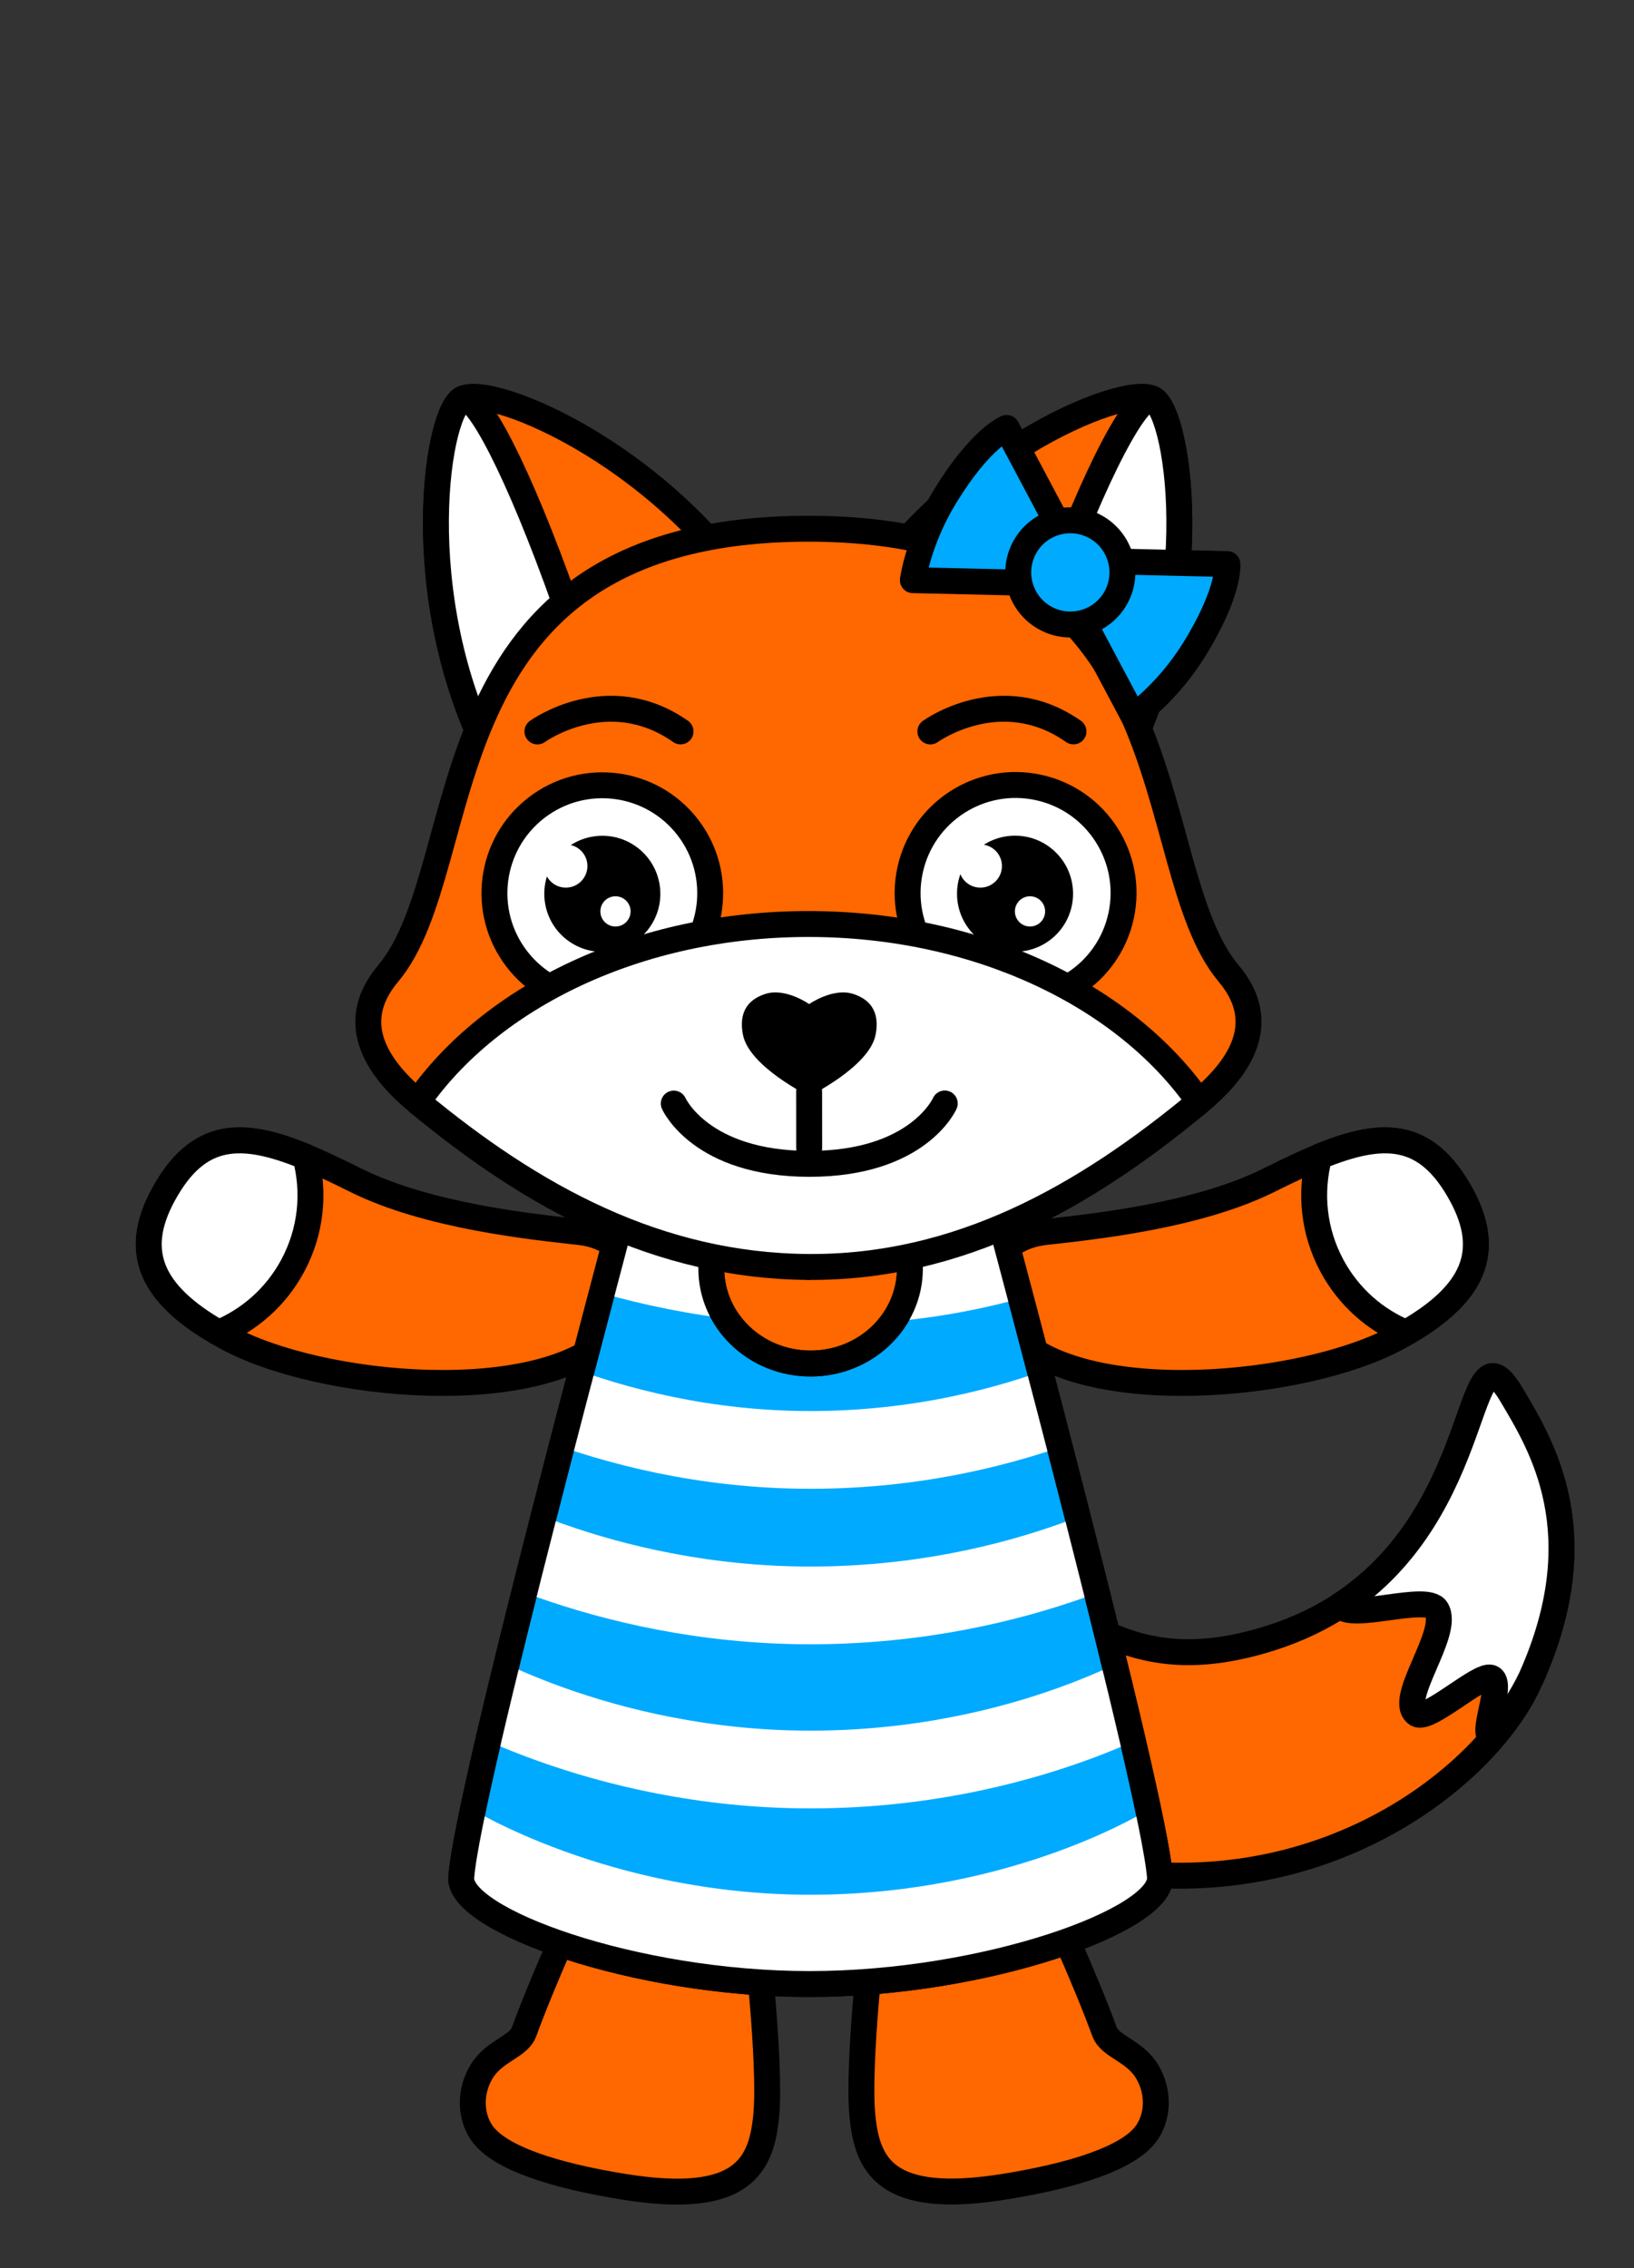
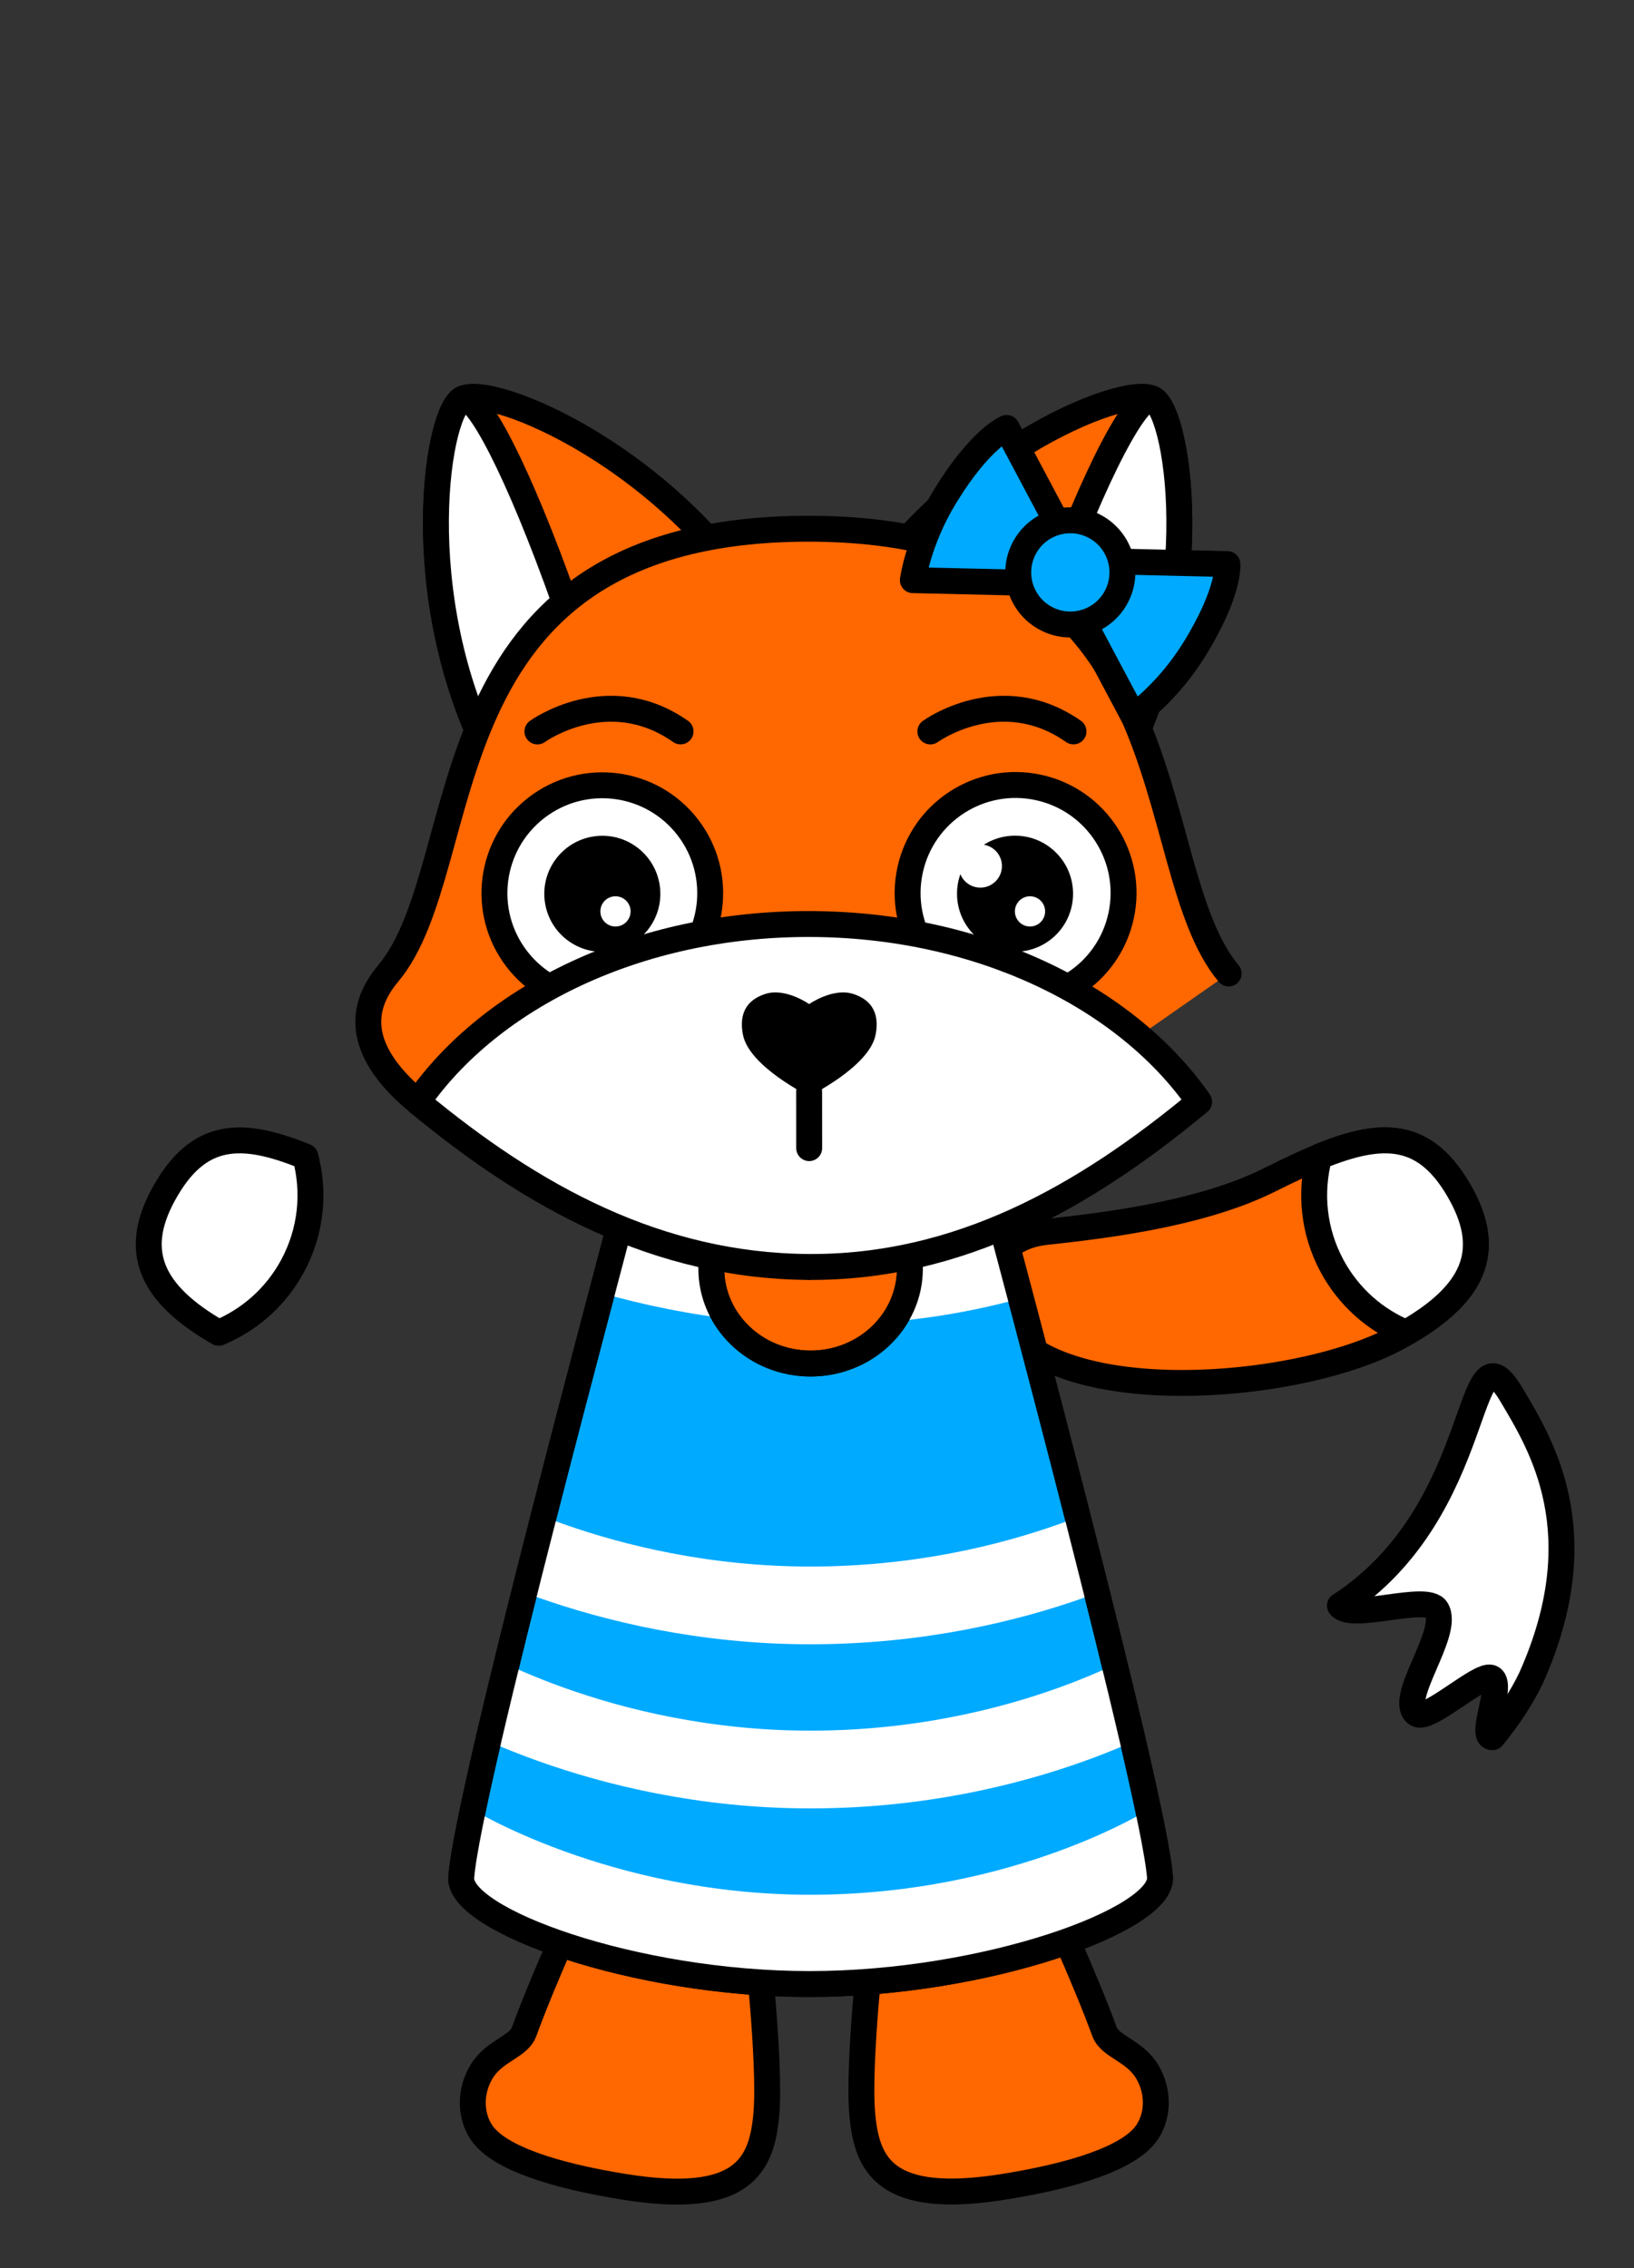
<svg xmlns="http://www.w3.org/2000/svg" xmlns:xlink="http://www.w3.org/1999/xlink" version="1.1" id="Слой_1" x="0px" y="0px" viewBox="0 0 378.42 525.11" style="enable-background:new 0 0 378.42 525.11;" xml:space="preserve">
  <rect x="0" y="0" width="378.42" height="525.11" fill="#333333" stroke="none" />
  <style type="text/css">
	.st0{fill:#FF6700;stroke:#000000;stroke-width:6;stroke-linecap:round;stroke-linejoin:round;stroke-miterlimit:10;}
	.st1{fill:#FFFFFF;stroke:#000000;stroke-width:6;stroke-linecap:round;stroke-linejoin:round;stroke-miterlimit:10;}
	.st2{fill:#00AAFF;stroke:#000000;stroke-width:6;stroke-linecap:round;stroke-linejoin:round;stroke-miterlimit:10;}
	
		.st3{clip-path:url(#SVGID_00000013164890819405895210000007507610516412635317_);fill:none;stroke:#FFFFFF;stroke-width:18;stroke-miterlimit:10;}
	.st4{clip-path:url(#SVGID_00000013164890819405895210000007507610516412635317_);fill:none;}
	.st5{fill:none;stroke:#000000;stroke-width:6;stroke-linecap:round;stroke-linejoin:round;stroke-miterlimit:10;}
	.st6{fill:#FFFFFF;}
</style>
  <g>
    <g>
      <g>
-         <path class="st0" d="M353.93,389.94c16.08-34.53,3.03-55.36-3.86-66.97c-12.46-21-3.74,39.77-55.77,56.27     c-33.29,10.55-45.74-6.42-71.04-21.47c-2.99-1.78-13.45-7.58-23.8-8.28c-0.05,0-0.09,0-0.14,0     c-24.54-1.66-26.06,21.58-21.75,34.38c10.05,29.86,45.48,47.26,88.48,50.16C312.23,437.16,344.9,409.34,353.93,389.94z" />
        <path class="st1" d="M332.67,372.63c3.31,5.3-9.34,20.96-4.52,24.2c2.55,1.71,14.46-9.3,17.12-8.41     c3.2,1.07-2.84,13.85,0.38,13.79c3.89-4.75,6.91-9.45,8.95-13.74c15.04-33.66,2.26-54.06-4.53-65.5     c-10.99-18.52-5.51,26.56-39.76,48.78C312.99,375.29,330.39,368.98,332.67,372.63z" />
      </g>
      <g>
-         <path class="st0" d="M37.91,276.49c-7.48,13.51-2.81,23.53,14.26,32.97c22.04,12.2,73.55,16.5,89.51-0.61     c11.43-12.25,3.12-22.42-7.38-23.59c-10.84-1.21-35.13-3.66-51.88-12C61.33,262.76,48.15,258.01,37.91,276.49z" />
        <path class="st1" d="M67.73,293.16c-3.92,7.23-10.05,12.49-17.09,15.41c-15.75-9.03-19.96-18.78-12.85-31.9     c8.1-14.94,18.25-14.86,32.93-8.89C72.92,276.02,72.11,285.07,67.73,293.16z" />
      </g>
      <g>
        <path class="st0" d="M338.34,276.49c7.48,13.51,2.81,23.53-14.26,32.97c-22.04,12.2-73.55,16.5-89.51-0.61     c-11.43-12.25-3.12-22.42,7.38-23.59c10.84-1.21,35.13-3.66,51.88-12C314.92,262.76,328.1,258.01,338.34,276.49z" />
        <path class="st1" d="M308.52,293.16c3.92,7.23,10.05,12.49,17.09,15.41c15.75-9.03,19.96-18.78,12.85-31.9     c-8.1-14.94-18.25-14.86-32.93-8.89C303.33,276.02,304.14,285.07,308.52,293.16z" />
      </g>
      <g>
        <path class="st0" d="M265.68,479.65c-3-5-8.58-5.72-9.9-9.3c-4.73-12.88-12.5-29.61-12.5-29.61l-20.6,3.33l-20.6,3.33     c0,0-3.43,29.93-2.4,41.92c1.02,11.99,5.31,21.43,33.07,16.93c15.65-2.53,28.94-6.61,32.93-12.61     C268.3,489.72,268.38,484.15,265.68,479.65z" />
        <path class="st0" d="M175.06,447.41l-20.6-3.32l-20.6-3.32c0,0-7.76,16.73-12.48,29.62c-1.31,3.58-6.89,4.3-9.89,9.3     c-2.7,4.5-2.62,10.07,0,14c4,6,17.29,10.07,32.94,12.59c27.76,4.48,32.04-4.96,33.06-16.95     C178.5,477.34,175.06,447.41,175.06,447.41z" />
      </g>
      <g>
        <rect x="146.24" y="283.69" class="st0" width="83" height="42" />
        <g>
          <path class="st2" d="M268.64,434.6c-1.46-19.64-36.71-150.91-36.71-150.91l-23.71,0.01c1.6,3,2.51,6.39,2.51,9.98      c0.01,12.15-10.29,22.01-22.99,22.01c-12.7,0.01-23.01-9.84-23.01-21.99c0-3.6,0.91-6.99,2.51-9.99l-23.79,0.01      c0.26-0.02-35.1,130.3-36.63,150.93c-0.72,9.82,39.92,24.72,80.73,24.7C228.38,459.34,269.37,444.42,268.64,434.6z" />
          <g>
            <defs>
              <path id="SVGID_1_" d="M268.64,434.6c-1.46-19.64-36.71-150.91-36.71-150.91l-23.71,0.01c1.6,3,2.51,6.39,2.51,9.98        c0.01,12.15-10.29,22.01-22.99,22.01c-12.7,0.01-23.01-9.84-23.01-21.99c0-3.6,0.91-6.99,2.51-9.99l-23.79,0.01        c0.26-0.02-35.1,130.3-36.63,150.93c-0.72,9.82,39.92,24.72,80.73,24.7C228.38,459.34,269.37,444.42,268.64,434.6z" />
            </defs>
            <clipPath id="SVGID_00000025402398371285731560000001528240669751859345_">
              <use xlink:href="#SVGID_1_" style="overflow:visible;" />
            </clipPath>
            <path style="clip-path:url(#SVGID_00000025402398371285731560000001528240669751859345_);fill:none;stroke:#FFFFFF;stroke-width:18;stroke-miterlimit:10;" d="       M104.49,275.69c0,0,36.96,22,86.18,22c50.26,0,80.31-22,80.31-22" />
-             <path style="clip-path:url(#SVGID_00000025402398371285731560000001528240669751859345_);fill:none;stroke:#FFFFFF;stroke-width:18;stroke-miterlimit:10;" d="       M104.49,313.39c0,0,33.96,22.3,83.18,22.3c50.26,0,83.31-22.3,83.31-22.3" />
            <path style="clip-path:url(#SVGID_00000025402398371285731560000001528240669751859345_);fill:none;stroke:#FFFFFF;stroke-width:18;stroke-miterlimit:10;" d="       M104.49,351.08c0,0,33.96,20.61,83.18,20.61c50.26,0,83.31-20.61,83.31-20.61" />
            <path style="clip-path:url(#SVGID_00000025402398371285731560000001528240669751859345_);fill:none;stroke:#FFFFFF;stroke-width:18;stroke-miterlimit:10;" d="       M104.49,388.78c0,0,33.96,20.91,83.18,20.91c50.26,0,83.31-20.91,83.31-20.91" />
            <path style="clip-path:url(#SVGID_00000025402398371285731560000001528240669751859345_);fill:none;stroke:#FFFFFF;stroke-width:18;stroke-miterlimit:10;" d="       M104.49,426.47c0,0,33.96,21.21,83.18,21.21c50.26,0,83.31-21.21,83.31-21.21" />
            <path style="clip-path:url(#SVGID_00000025402398371285731560000001528240669751859345_);fill:none;" d="M268.64,434.6       c-1.46-19.64-36.71-150.91-36.71-150.91l-88.48,0.02c0.26-0.02-35.1,130.3-36.63,150.93c-0.72,9.82,39.92,24.72,80.73,24.7       C228.38,459.34,269.37,444.42,268.64,434.6z" />
          </g>
          <path class="st5" d="M268.64,434.6c-1.46-19.64-36.71-150.91-36.71-150.91l-23.71,0.01c1.6,3,2.51,6.39,2.51,9.98      c0.01,12.15-10.29,22.01-22.99,22.01c-12.7,0.01-23.01-9.84-23.01-21.99c0-3.6,0.91-6.99,2.51-9.99l-23.79,0.01      c0.26-0.02-35.1,130.3-36.63,150.93c-0.72,9.82,39.92,24.72,80.73,24.7C228.38,459.34,269.37,444.42,268.64,434.6z" />
        </g>
      </g>
    </g>
    <g>
      <g>
        <g>
          <g>
            <path class="st0" d="M195.9,144.19c21.83-37.96,64.49-55.64,71.15-51.81c6.29,3.61,12.85,49.59-8.98,87.56       C257.83,180.37,195.9,144.19,195.9,144.19z" />
            <path class="st0" d="M178.18,144.19c-21.83-37.96-64.49-55.64-71.16-51.81c-6.29,3.61-12.85,49.59,8.98,87.56       C116.25,180.37,178.18,144.19,178.18,144.19z" />
          </g>
          <g>
            <path class="st1" d="M213.61,255.48c13.43-89.14,46.77-166.93,53.44-163.1c6.29,3.61,12.85,49.59-8.98,87.56       C257.83,180.37,213.61,255.48,213.61,255.48z" />
            <path class="st1" d="M160.47,255.48c-14.43-87.94-46.77-166.93-53.44-163.1c-6.29,3.61-12.85,49.59,8.98,87.56       C116.25,180.37,160.47,255.48,160.47,255.48z" />
          </g>
          <g>
-             <path class="st0" d="M187.22,293.33c-0.01,0-127.41-32.16-97.33-67.94c21.33-25.37,6.61-102.83,97.19-102.98       c0.04,0,0.07,0,0.1,0c0.01,0,0.03,0,0.04,0c0.01,0,0.03,0,0.04,0c0.04,0,0.07,0,0.1,0c90.58,0.15,75.86,77.61,97.19,102.98       C314.63,261.17,187.22,293.33,187.22,293.33" />
+             <path class="st0" d="M187.22,293.33c-0.01,0-127.41-32.16-97.33-67.94c21.33-25.37,6.61-102.83,97.19-102.98       c0.04,0,0.07,0,0.1,0c0.01,0,0.03,0,0.04,0c0.01,0,0.03,0,0.04,0c0.04,0,0.07,0,0.1,0c90.58,0.15,75.86,77.61,97.19,102.98       " />
          </g>
          <path class="st5" d="M124.46,169.35c0,0,16.29-11.83,33.15-0.01" />
          <path class="st5" d="M215.46,169.35c0,0,16.29-11.83,33.15-0.01" />
          <g>
            <ellipse transform="matrix(0.792 -0.61 0.61 0.792 -97.245 128.018)" class="st1" cx="139.53" cy="206.93" rx="24.99" ry="24.99" />
            <ellipse transform="matrix(0.211 -0.978 0.978 0.211 -16.767 393.04)" class="st1" cx="235.12" cy="206.91" rx="24.99" ry="24.99" />
            <ellipse transform="matrix(0.618 -0.786 0.786 0.618 -109.385 188.727)" cx="139.53" cy="206.93" rx="13.44" ry="13.44" />
            <g>
-               <circle class="st6" cx="131.04" cy="200.51" r="5" />
              <circle class="st6" cx="142.54" cy="211.01" r="3.5" />
            </g>
            <ellipse transform="matrix(0.707 -0.707 0.707 0.707 -77.44 226.86)" cx="235.12" cy="206.91" rx="13.44" ry="13.44" />
            <g>
              <circle class="st6" cx="227.04" cy="200.51" r="5" />
              <circle class="st6" cx="238.54" cy="211.01" r="3.5" />
            </g>
          </g>
          <path class="st1" d="M277.71,255.1c-16.98-24.46-51.13-41.17-90.49-41.17c-39.36,0-73.5,16.71-90.49,41.17      c26.62,22.11,55.67,38,90.49,38.23S251.09,277.21,277.71,255.1z" />
          <line class="st5" x1="187.39" y1="252.72" x2="187.4" y2="265.82" />
          <path d="M187.39,232.47c0,0,5.53-3.88,10.24-2.34c5.59,1.83,5.79,6.21,5.14,9.48c-1.46,7.37-15.38,14.16-15.38,14.16      s-13.86-6.79-15.32-14.16c-0.65-3.27-0.46-7.65,5.14-9.48C181.92,228.59,187.39,232.47,187.39,232.47z" />
-           <path class="st5" d="M156.04,255.5c0,0,6.2,13.97,31.44,13.96c25.24-0.01,31.32-13.98,31.32-13.98" />
        </g>
      </g>
      <g>
        <g>
          <path class="st2" d="M284.25,130.6l-40.97-0.95l19.24,36.19c0,0,7.75-5.26,14.14-15.6C284.95,136.78,284.25,130.6,284.25,130.6z      " />
          <path class="st2" d="M233.14,99.08l19.24,36.19l-40.97-0.95c0,0,1.22-9.29,7.6-19.63C227.31,101.22,233.14,99.08,233.14,99.08z" />
        </g>
        <ellipse transform="matrix(0.44 -0.898 0.898 0.44 19.884 296.793)" class="st2" cx="247.83" cy="132.46" rx="12.06" ry="12.06" />
      </g>
    </g>
  </g>
</svg>